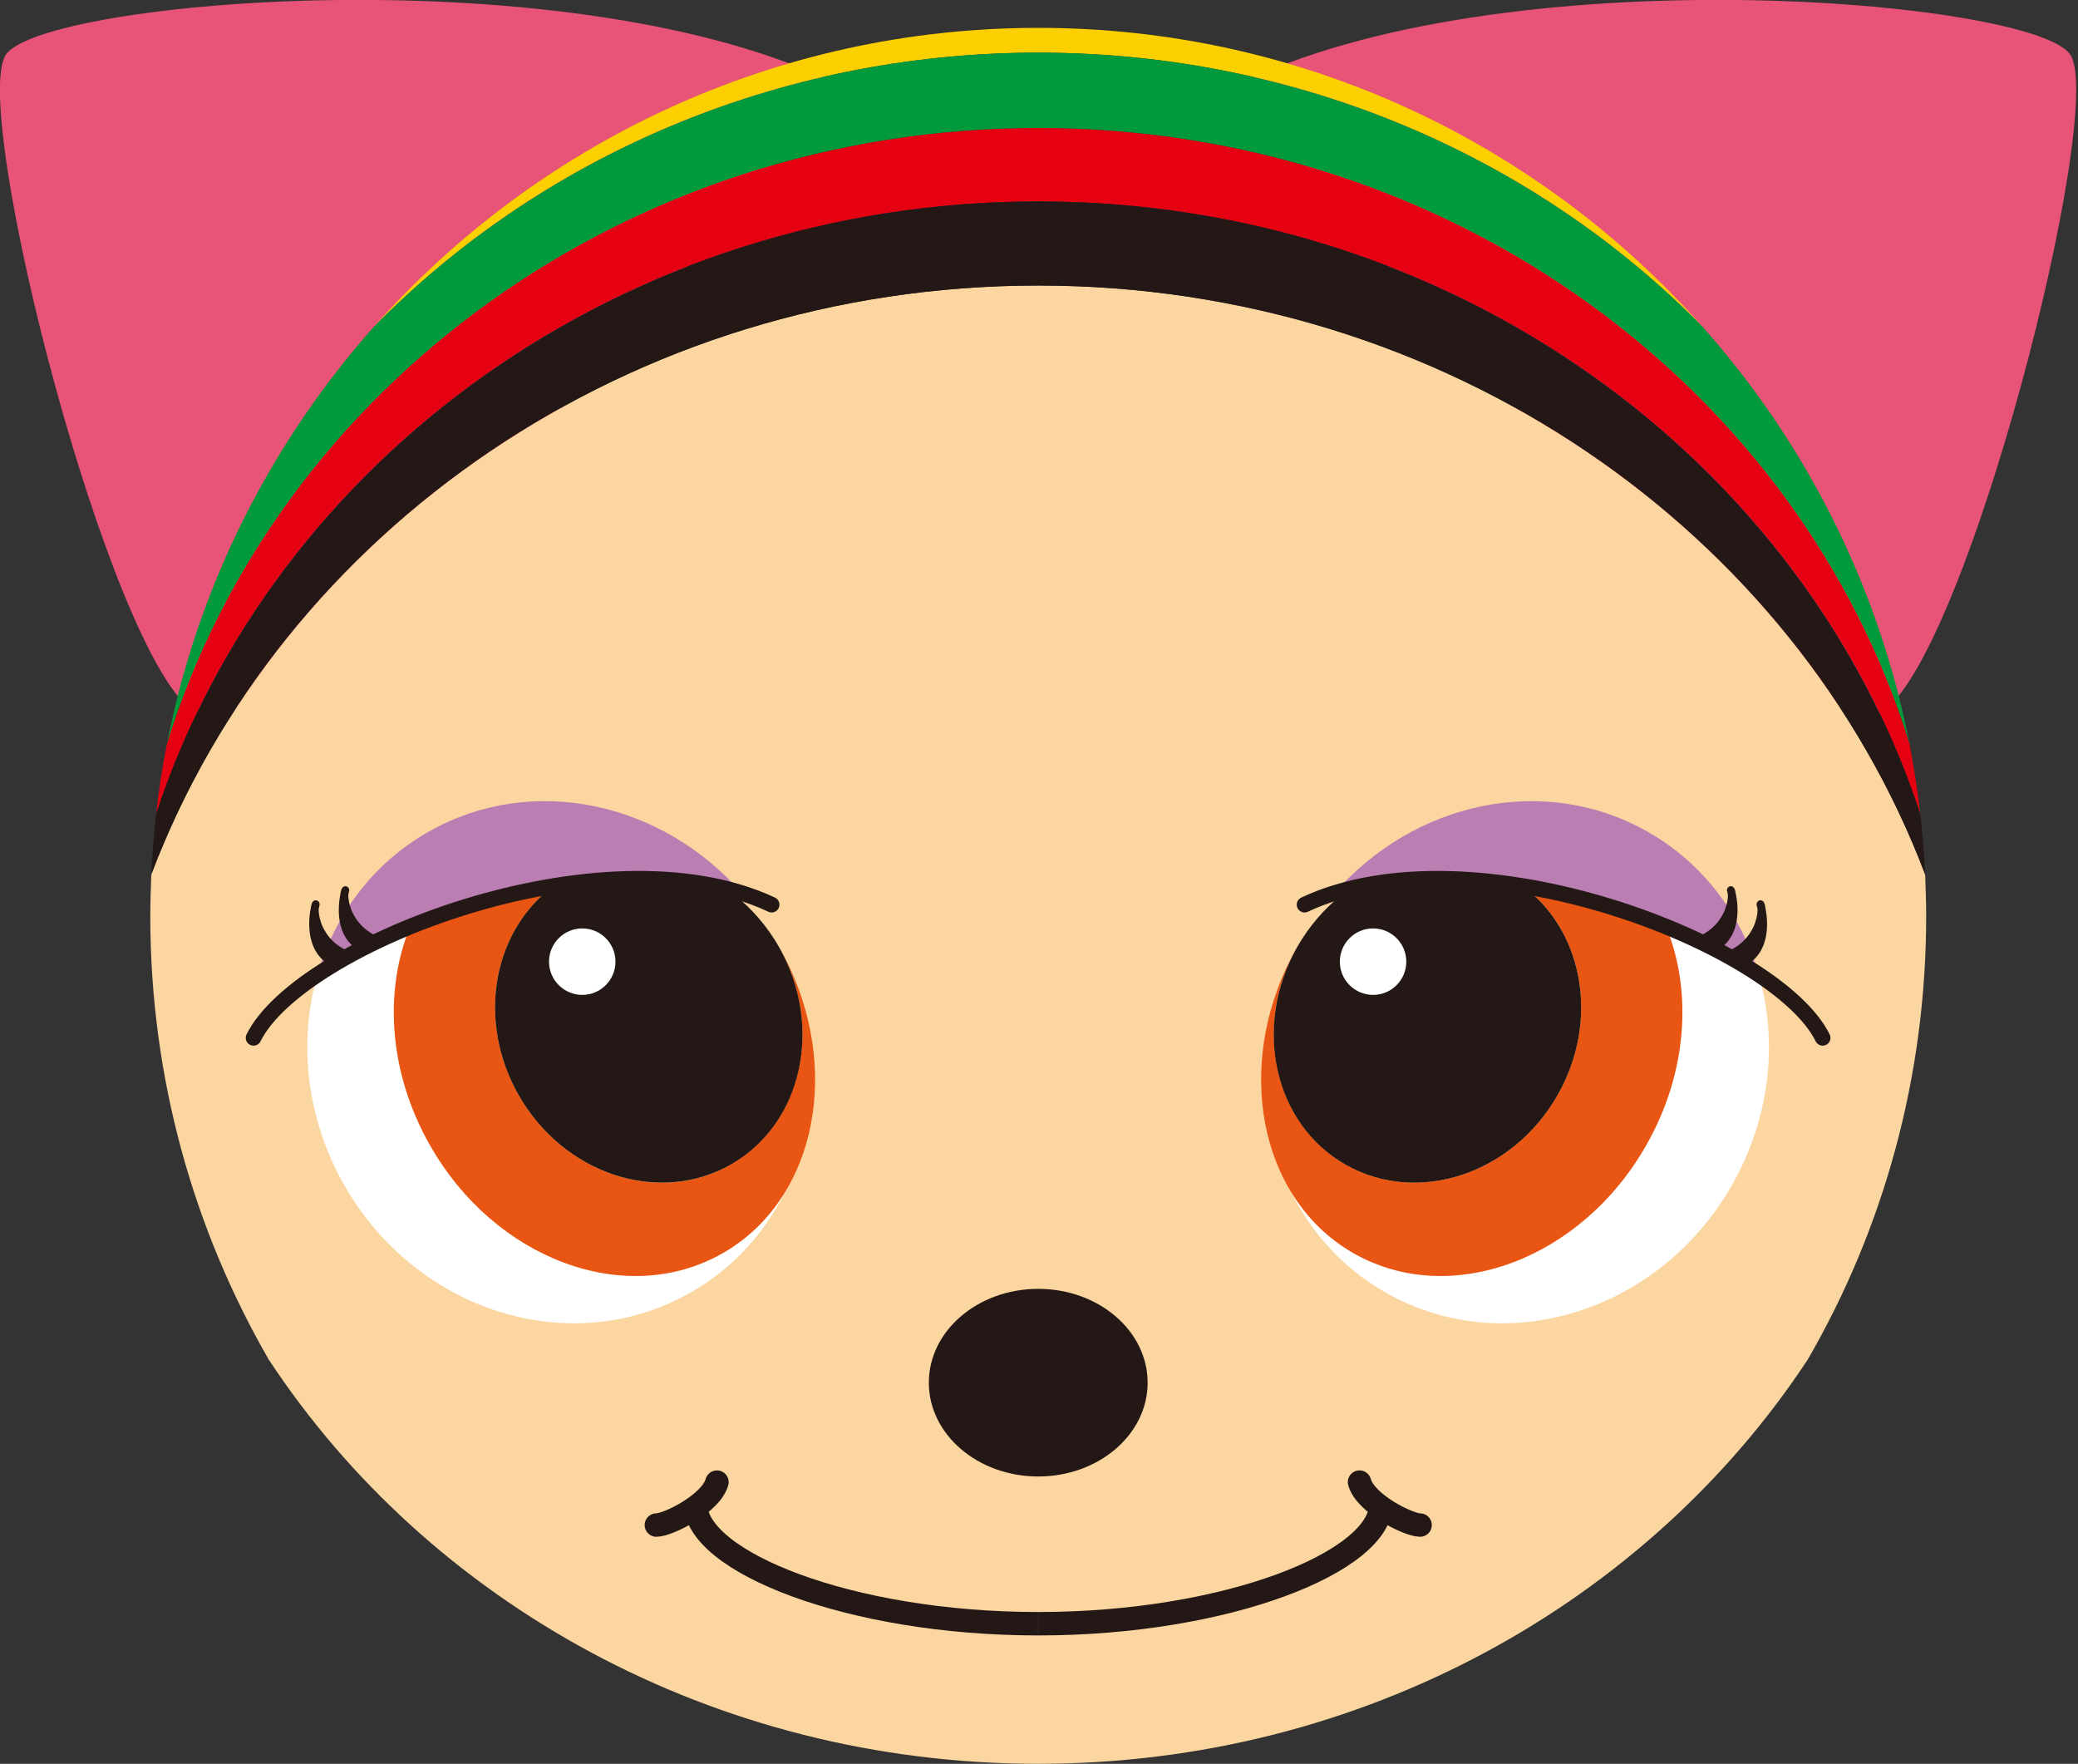
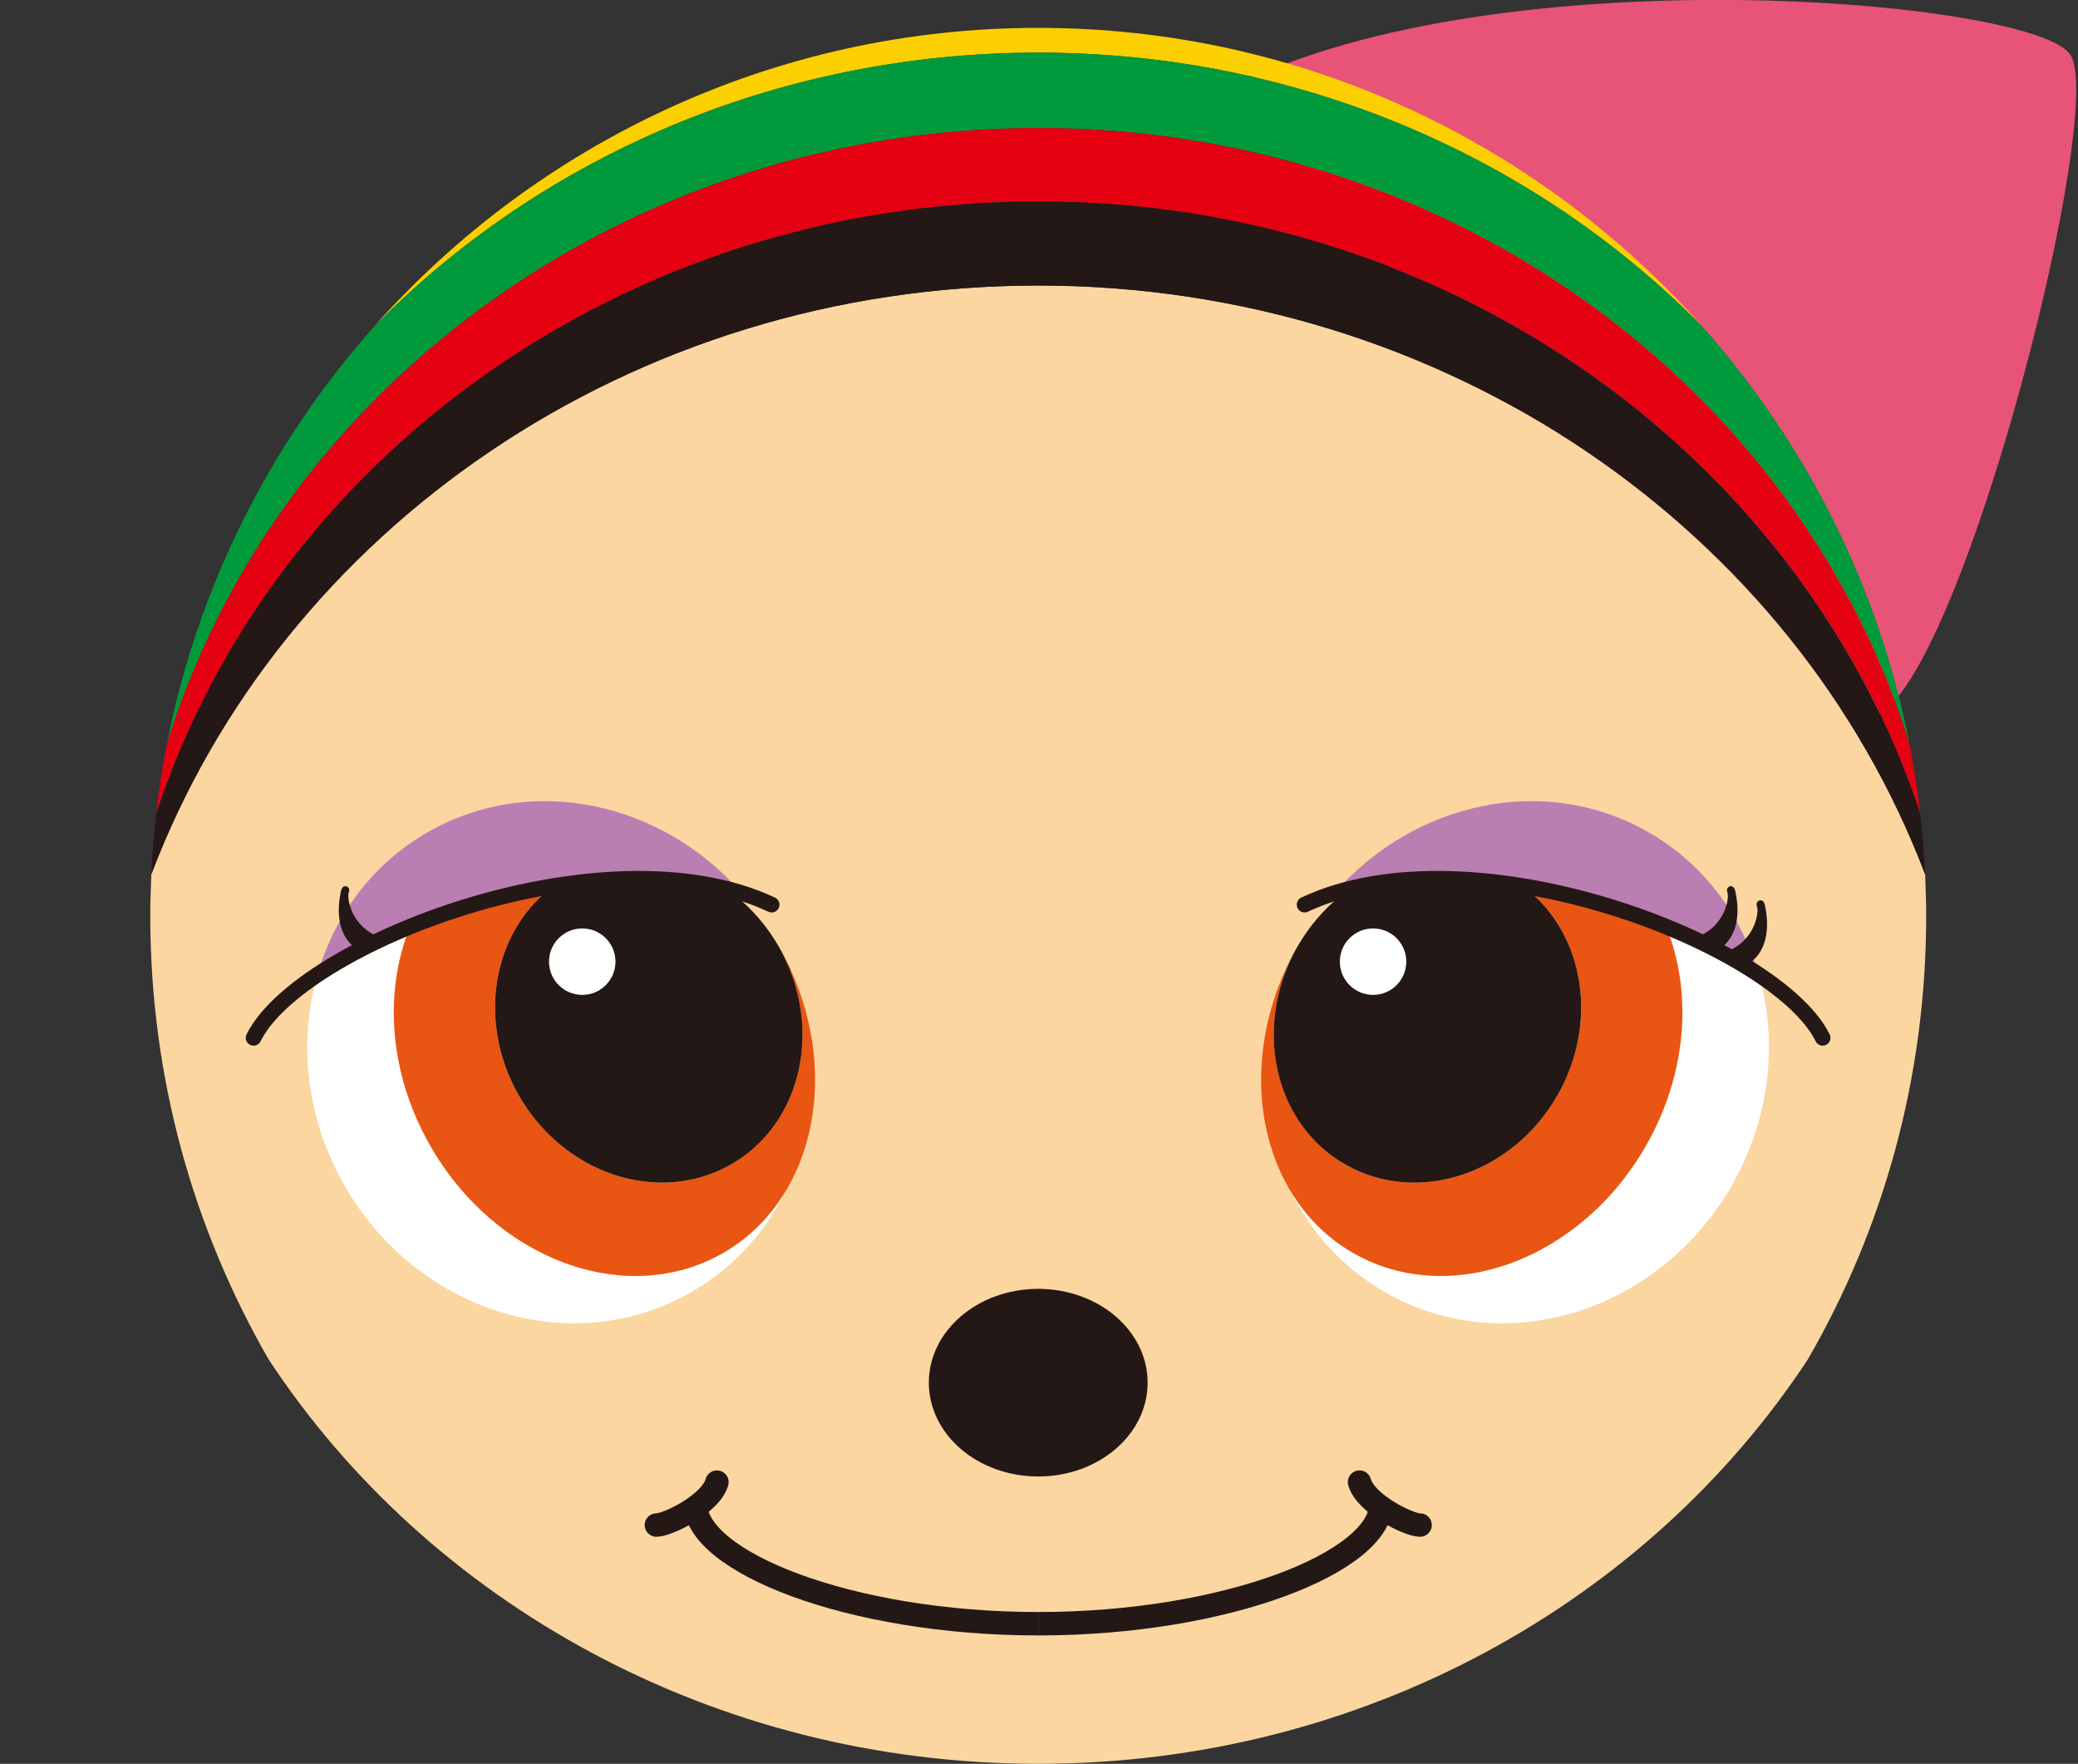
<svg xmlns="http://www.w3.org/2000/svg" version="1.1" x="0px" y="0px" viewBox="0 0 813 690" style="enable-background:new 0 0 813 690;" xml:space="preserve">
  <rect x="0" y="0" width="813" height="690" fill="#333333" stroke="none" />
  <style type="text/css">
	.st0{fill:#E85378;}
	.st1{fill:#FBD6A0;}
	.st2{fill:#231815;}
	.st3{fill:none;stroke:#231815;stroke-width:9.162;stroke-miterlimit:10;}
	.st4{fill:#FCCF00;}
	.st5{fill:#00993B;}
	.st6{fill:#E50012;}
	.st7{fill:#FFFFFF;}
	.st8{fill:#E95513;}
	.st9{fill:#BB7EB2;}
	.st10{fill:none;stroke:#231815;stroke-width:6.108;stroke-linecap:round;stroke-linejoin:round;stroke-miterlimit:10;}
	.st11{fill:none;stroke:#231815;stroke-width:9.162;stroke-linecap:round;stroke-linejoin:round;stroke-miterlimit:10;}
	.st12{display:none;}
	.st13{display:inline;}
	.st14{fill:none;stroke:#231815;stroke-width:9.309;stroke-linecap:round;stroke-linejoin:round;stroke-miterlimit:10;}
	.st15{fill:none;stroke:#231815;stroke-width:9.309;stroke-miterlimit:10;}
	.st16{fill:#F29600;}
	.st17{fill:none;stroke:#231815;stroke-width:6.206;stroke-linecap:round;stroke-linejoin:round;stroke-miterlimit:10;}
</style>
  <g id="レイヤー_1">
    <g>
      <g>
        <path class="st0" d="M483.3,33.6C587.1-18.3,795.8,0,810,21.4S769.3,258.6,735.7,279C702.1,299.3,483.3,33.6,483.3,33.6z" />
-         <path class="st0" d="M329.1,33.6C225.2-18.3,16.6,0,2.3,21.4S43,258.6,76.6,279C110.2,299.3,329.1,33.6,329.1,33.6z" />
        <path class="st1" d="M753.2,342.1c-51-134.3-187.1-230.4-347-230.4s-296.1,96.1-347,230.4c-0.2,5.4-0.4,10.8-0.4,16.3     c0,63.2,16.9,122.4,46.3,173.4c62.5,95,174,158.2,301.1,158.2c127.1,0,238.6-63.3,301.1-158.2c29.5-51,46.3-110.2,46.3-173.4     C753.6,352.9,753.4,347.5,753.2,342.1z" />
        <ellipse class="st2" cx="406.2" cy="540.9" rx="42.8" ry="36.7" />
        <path class="st3" d="M540.3,588.3c0,22.5-60,46.9-134.1,46.9" />
        <path class="st4" d="M406.2,20.6c102.7,0,195.1,41.3,259.9,107.2C602.4,56.1,509.6,10.9,406.2,10.9     c-103.4,0-196.2,45.2-259.9,116.9C211,61.9,303.5,20.6,406.2,20.6z" />
        <path class="st5" d="M406.2,50.1c161.5,0,297.9,101.7,340.9,241c-12.1-61.9-40.7-117.9-81-163.3     C601.3,61.9,508.8,20.6,406.2,20.6c-102.7,0-195.1,41.3-259.9,107.2c-40.3,45.4-68.9,101.4-81,163.3     C108.3,151.9,244.6,50.1,406.2,50.1z" />
        <path class="st6" d="M406.2,78.8c162.2,0,299.5,100.8,345.1,239.6c-1.1-9.2-2.5-18.4-4.2-27.3c-43-139.2-179.3-241-340.9-241     c-161.6,0-297.9,101.7-340.9,241c-1.8,9-3.2,18.1-4.2,27.3C106.7,179.6,243.9,78.8,406.2,78.8z" />
        <path class="st2" d="M406.2,111.7c159.9,0,296.1,96.1,347,230.4c-0.4-8-1-15.8-1.9-23.6C705.6,179.6,568.4,78.8,406.2,78.8     c-162.2,0-299.5,100.8-345.1,239.6c-0.9,7.8-1.5,15.7-1.9,23.6C110.1,207.8,246.2,111.7,406.2,111.7z" />
        <g>
          <g>
            <path class="st7" d="M532,483.8c37.1,21,86.9,3,111.3-40.1c15.3-27.1,16.9-57.7,6.8-81.9c14.4,5.7,27.5,12.4,38,19.5       c7.5,26,4.6,55.6-10.3,82c-28.2,49.8-88.8,68.9-135.4,42.5c-44.1-24.9-59.8-81.6-37.5-129.8C486.1,417.2,497.3,464.1,532,483.8       z" />
            <path class="st8" d="M505.1,374.9c0.8-1.5,1.5-3,2.4-4.4c-17.6,31.1-9,69.2,19.1,85.2c28.2,15.9,65.3,3.6,82.9-27.5       c16-28.3,10.3-62.4-12.1-80.3c19,3,37.7,8.4,54.6,15c10.1,25,8.2,56.7-7.8,84.9c-25.4,44.9-76.6,64-114.4,42.6       c-35.4-20-46.4-68.5-26.7-111.4c0,0,0-0.1,0-0.1C503.8,377.6,504.5,376.2,505.1,374.9z" />
            <path class="st2" d="M597.4,347.9c22.4,17.9,28.1,52,12.1,80.3c-17.6,31.1-54.7,43.4-82.9,27.5c-28.2-15.9-36.7-54.1-19.1-85.2       c4.6-8.1,10.5-14.8,17.1-20.2C546.6,343.9,572.2,343.9,597.4,347.9z" />
          </g>
          <path class="st9" d="M644.5,325.3c22,12.4,36.9,32.8,43.6,56c-10.6-7.1-23.6-13.7-38-19.5c-16.6-6.6-34.9-11.9-53.5-15      c-24.7-4.1-49.6-4.3-71,1.6c-1.1,0.3-2.2,0.6-3.3,1c-0.1,0-0.2,0.1-0.3,0.1C553.2,313.7,604.1,302.4,644.5,325.3z" />
          <circle class="st7" cx="537.2" cy="376.2" r="13" />
          <path class="st10" d="M510.4,353.9c66.1-31,184.7,15.6,202.7,52.1" />
        </g>
        <g>
          <path class="st2" d="M679.1,349.6c-0.1-0.8-0.3-1.6-0.6-2.1c-0.4-0.7-1.2-1-1.9-0.7c-0.7,0.3-1.1,1.1-0.9,1.8      c0,0,0.2,0.5,0.3,1.3c0.1,1.1-0.1,3-0.9,5.3c-1,3-3.9,8.4-10.9,11.3c-0.6,0.2-0.9,0.8-0.9,1.4c0,0.6,0.3,1.2,0.9,1.4l5.8,2.8      c0.2,0.1,0.4,0.1,0.7,0.1c0.3,0,0.5-0.1,0.7-0.2C681.5,366.6,680.1,354.2,679.1,349.6z" />
          <path class="st2" d="M690.7,355.1c-0.1-0.8-0.3-1.6-0.6-2.1c-0.4-0.7-1.2-1-1.9-0.7c-0.7,0.3-1.1,1.1-0.9,1.9      c0,0,0.1,0.5,0.3,1.3c0.1,1.1-0.1,3-0.9,5.4c-1,3-3.9,8.4-10.9,11.3c-0.6,0.2-0.9,0.8-0.9,1.4c0,0.6,0.3,1.2,0.9,1.4l5.8,2.8      c0.2,0.1,0.4,0.1,0.7,0.1c0.3,0,0.5-0.1,0.7-0.2C693.1,372.1,691.6,359.7,690.7,355.1z" />
        </g>
        <g>
          <g>
            <path class="st7" d="M280.3,483.8c-37.1,21-86.9,3-111.3-40.1c-15.3-27.1-16.9-57.7-6.8-81.9c-14.4,5.7-27.5,12.4-38,19.5       c-7.5,26-4.6,55.6,10.3,82c28.2,49.8,88.8,68.9,135.4,42.5c44.1-24.9,59.8-81.6,37.5-129.8       C326.3,417.2,315.1,464.1,280.3,483.8z" />
            <path class="st8" d="M307.2,374.9c-0.8-1.5-1.5-3-2.4-4.4c17.6,31.1,9,69.2-19.1,85.2s-65.3,3.6-82.9-27.5       c-16-28.3-10.3-62.4,12.1-80.3c-19,3-37.7,8.4-54.6,15c-10.1,25-8.2,56.7,7.8,84.9c25.4,44.9,76.6,64,114.4,42.6       c35.4-20,46.4-68.5,26.7-111.4c0,0,0-0.1,0-0.1C308.5,377.6,307.9,376.2,307.2,374.9z" />
            <path class="st2" d="M214.9,347.9c-22.4,17.9-28.1,52-12.1,80.3c17.6,31.1,54.7,43.4,82.9,27.5s36.7-54.1,19.1-85.2       c-4.6-8.1-10.5-14.8-17.1-20.2C265.7,343.9,240.1,343.9,214.9,347.9z" />
          </g>
          <path class="st9" d="M167.8,325.3c-22,12.4-36.9,32.8-43.6,56c10.6-7.1,23.6-13.7,38-19.5c16.6-6.6,34.9-11.9,53.5-15      c24.7-4.1,49.6-4.3,71,1.6c1.1,0.3,2.2,0.6,3.3,1c0.1,0,0.2,0.1,0.3,0.1C259.1,313.7,208.2,302.4,167.8,325.3z" />
          <circle class="st7" cx="227.8" cy="376.2" r="13" />
          <path class="st10" d="M301.9,353.9c-66.1-31-184.7,15.6-202.7,52.1" />
        </g>
        <g>
          <path class="st2" d="M133.2,349.6c0.1-0.8,0.3-1.6,0.6-2.1c0.4-0.7,1.2-1,1.9-0.7c0.7,0.3,1.1,1.1,0.9,1.8c0,0-0.2,0.5-0.3,1.3      c-0.1,1.1,0.1,3,0.9,5.3c1,3,3.9,8.4,10.9,11.3c0.6,0.2,0.9,0.8,0.9,1.4c0,0.6-0.3,1.2-0.9,1.4l-5.8,2.8      c-0.2,0.1-0.4,0.1-0.7,0.1c-0.3,0-0.5-0.1-0.7-0.2C130.8,366.6,132.3,354.2,133.2,349.6z" />
-           <path class="st2" d="M121.6,355.1c0.1-0.8,0.3-1.6,0.6-2.1c0.4-0.7,1.2-1,1.9-0.7c0.7,0.3,1.1,1.1,0.9,1.9c0,0-0.1,0.5-0.3,1.3      c-0.1,1.1,0.1,3,0.9,5.4c1,3,3.9,8.4,10.9,11.3c0.6,0.2,0.9,0.8,0.9,1.4c0,0.6-0.3,1.2-0.9,1.4l-5.8,2.8      c-0.2,0.1-0.4,0.1-0.7,0.1c-0.3,0-0.5-0.1-0.7-0.2C119.3,372.1,120.7,359.7,121.6,355.1z" />
        </g>
        <path class="st11" d="M531.9,579.8c2.3,8.4,19.1,16.8,23.7,16.8" />
        <path class="st3" d="M272.1,588.3c0,22.5,60,46.9,134.1,46.9" />
        <path class="st11" d="M280.5,579.8c-2.3,8.4-19.1,16.8-23.7,16.8" />
      </g>
    </g>
  </g>
  <g id="レイヤー_2" class="st12">
    <g class="st13">
      <g>
        <path class="st1" d="M758.8,336.5C707,200,568.7,102.4,406.2,102.4S105.3,200,53.6,336.5c-0.3,5.5-0.4,11-0.4,16.5     c0,64.2,17.1,124.3,47.1,176.2C163.7,625.7,277,690,406.2,690c129.2,0,242.4-64.3,305.9-160.8c29.9-51.9,47.1-112,47.1-176.2     C759.2,347.5,759,342,758.8,336.5z" />
        <ellipse class="st2" cx="406.2" cy="527.7" rx="43.5" ry="37.3" />
        <path class="st8" d="M600.3,503.8c0,92.4-86.9,167.2-194.1,167.2s-194.1-74.9-194.1-167.2S299,336.6,406.2,336.6     S600.3,411.5,600.3,503.8z M406.2,290.1c-131.7,0-238.5,87.7-238.5,195.9s106.8,195.9,238.5,195.9S644.7,594.2,644.7,486     S537.9,290.1,406.2,290.1z" />
        <path class="st14" d="M280.2,581.5C273.4,582,261,597,261,597" />
        <path class="st15" d="M542.4,586.6c0,22.9-61,41.4-136.3,41.4s-136.3-18.5-136.3-41.4" />
        <path class="st14" d="M532.2,581.5c6.7,0.5,19.1,15.5,19.1,15.5" />
        <path class="st4" d="M406.2,9.8c104.3,0,198.3,41.9,264,108.9C605.5,45.9,511.2,0,406.2,0c-105.1,0-199.4,45.9-264,118.7     C207.9,51.7,301.8,9.8,406.2,9.8z" />
        <path class="st5" d="M406.2,39.8c164.2,0,302.7,103.4,346.4,244.9c-12.3-62.9-41.4-119.8-82.3-165.9     c-65.8-67-159.7-108.9-264-108.9c-104.3,0-198.3,41.9-264,108.9c-40.9,46.1-70,103-82.3,165.9C103.5,143.2,242,39.8,406.2,39.8z" />
        <path class="st6" d="M406.2,69C571,69,710.5,171.4,756.8,312.4c-1.1-9.4-2.5-18.6-4.3-27.8C708.8,143.2,570.3,39.8,406.2,39.8     C242,39.8,103.5,143.2,59.8,284.7c-1.8,9.1-3.2,18.4-4.3,27.8C101.9,171.4,241.3,69,406.2,69z" />
        <path class="st2" d="M406.2,102.4c162.5,0,300.8,97.6,352.6,234.1c-0.4-8.1-1-16.1-1.9-24C710.5,171.4,571,69,406.2,69     C241.3,69,101.9,171.4,55.5,312.4c-0.9,7.9-1.6,15.9-1.9,24C105.3,200,243.6,102.4,406.2,102.4z" />
        <g>
          <g>
            <path class="st7" d="M232.9,471.5c-43.3,0-78.3-40.8-78.3-91.1c0-31.6,13.9-59.5,34.9-75.8c-15.6-2.1-30.5-2.7-43.4-1.8       c-19.6,19.3-31.9,46.9-31.9,77.6c0,58.2,44.1,105.4,98.5,105.4c51.5,0,93.7-42.2,98.1-96C306.8,435.7,273.5,471.5,232.9,471.5z       " />
            <path class="st8" d="M311.1,385.3c0.1-1.6,0.1-3.3,0.1-4.9c0,34.8-26.2,63.1-58.4,63.1s-58.4-28.2-58.4-63.1       c0-31.7,21.7-57.9,49.9-62.4c-18-6.5-36.9-11-54.8-13.5c-21.1,16.3-34.9,44.2-34.9,75.8c0,50.3,35.1,91.1,78.3,91.1       c40.6,0,73.9-35.8,77.9-81.8c0,0,0-0.1,0-0.1C311,388.2,311.1,386.8,311.1,385.3z" />
-             <path class="st2" d="M244.3,318.1c-28.2,4.5-49.9,30.6-49.9,62.4c0,34.8,26.2,63.1,58.4,63.1s58.4-28.2,58.4-63.1       c0-9-1.8-17.6-5-25.4C290.3,339.1,268.2,326.8,244.3,318.1z" />
          </g>
          <path class="st16" d="M212.7,275.1c-25.7,0-49.1,10.5-66.6,27.7c12.9-0.9,27.8-0.3,43.4,1.8c17.9,2.5,36.8,6.9,54.8,13.5      c23.9,8.7,46,21,62,37c0.8,0.8,1.7,1.7,2.5,2.5c0.1,0.1,0.1,0.1,0.2,0.2C299.2,310.5,259.9,275.1,212.7,275.1z" />
          <path class="st17" d="M316.9,367.5C274,307,145.7,288.9,111.6,312.2" />
          <circle class="st7" cx="238.8" cy="350.7" r="13.2" />
        </g>
        <g>
          <g>
            <path class="st7" d="M579.4,471.5c43.3,0,78.3-40.8,78.3-91.1c0-31.6-13.9-59.5-34.9-75.8c15.6-2.1,30.5-2.7,43.4-1.8       c19.6,19.3,31.9,46.9,31.9,77.6c0,58.2-44.1,105.4-98.5,105.4c-51.5,0-93.7-42.2-98.1-96C505.5,435.7,538.9,471.5,579.4,471.5z       " />
            <path class="st8" d="M501.2,385.3c-0.1-1.6-0.1-3.3-0.1-4.9c0,34.8,26.2,63.1,58.4,63.1c32.3,0,58.4-28.2,58.4-63.1       c0-31.7-21.7-57.9-49.9-62.4c18-6.5,36.9-11,54.8-13.5c21.1,16.3,34.9,44.2,34.9,75.8c0,50.3-35.1,91.1-78.3,91.1       c-40.6,0-73.9-35.8-77.9-81.8c0,0,0-0.1,0-0.1C501.4,388.2,501.3,386.8,501.2,385.3z" />
            <path class="st2" d="M568,318.1c28.2,4.5,49.9,30.6,49.9,62.4c0,34.8-26.2,63.1-58.4,63.1c-32.3,0-58.4-28.2-58.4-63.1       c0-9,1.8-17.6,5-25.4C522,339.1,544.2,326.8,568,318.1z" />
          </g>
          <path class="st16" d="M599.6,275.1c25.7,0,49.1,10.5,66.6,27.7c-12.9-0.9-27.8-0.3-43.4,1.8c-17.9,2.5-36.8,6.9-54.8,13.5      c-23.9,8.7-46,21-62,37c-0.8,0.8-1.7,1.7-2.5,2.5c-0.1,0.1-0.1,0.1-0.2,0.2C513.1,310.5,552.5,275.1,599.6,275.1z" />
          <circle class="st7" cx="535.5" cy="350.7" r="13.2" />
          <path class="st17" d="M495.4,367.5c42.9-60.5,171.2-78.6,205.3-55.3" />
        </g>
      </g>
    </g>
  </g>
</svg>